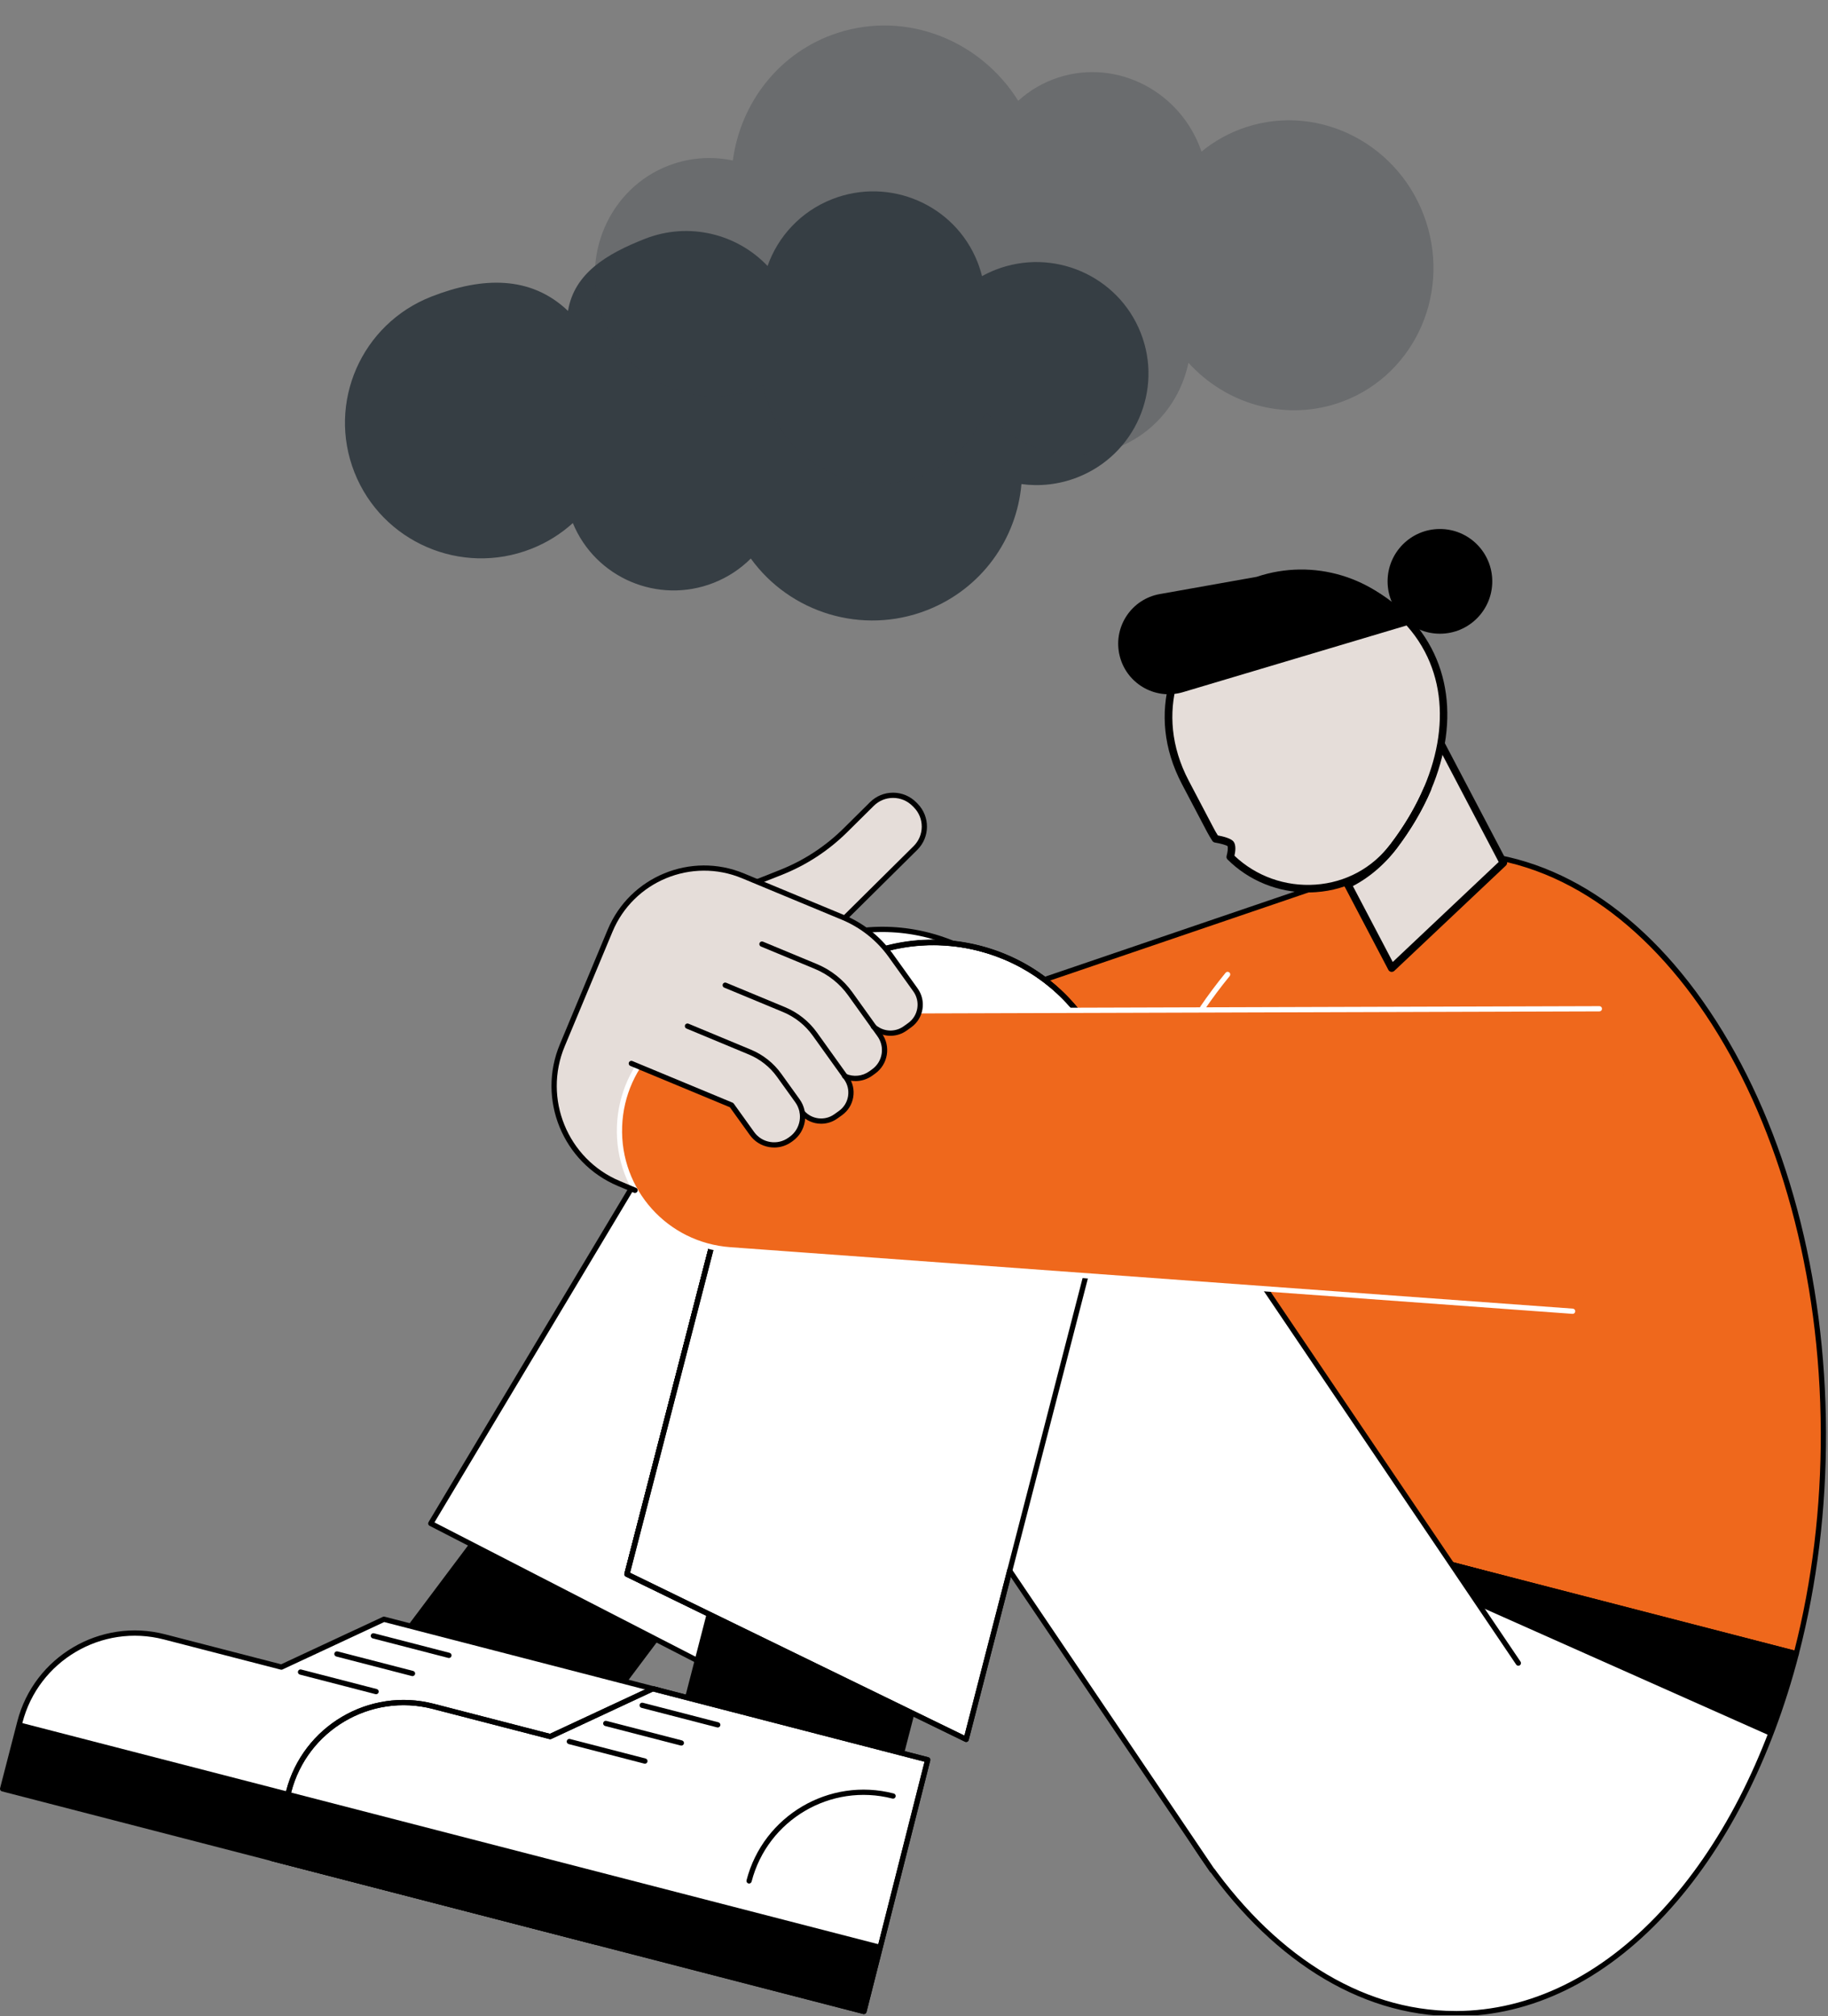
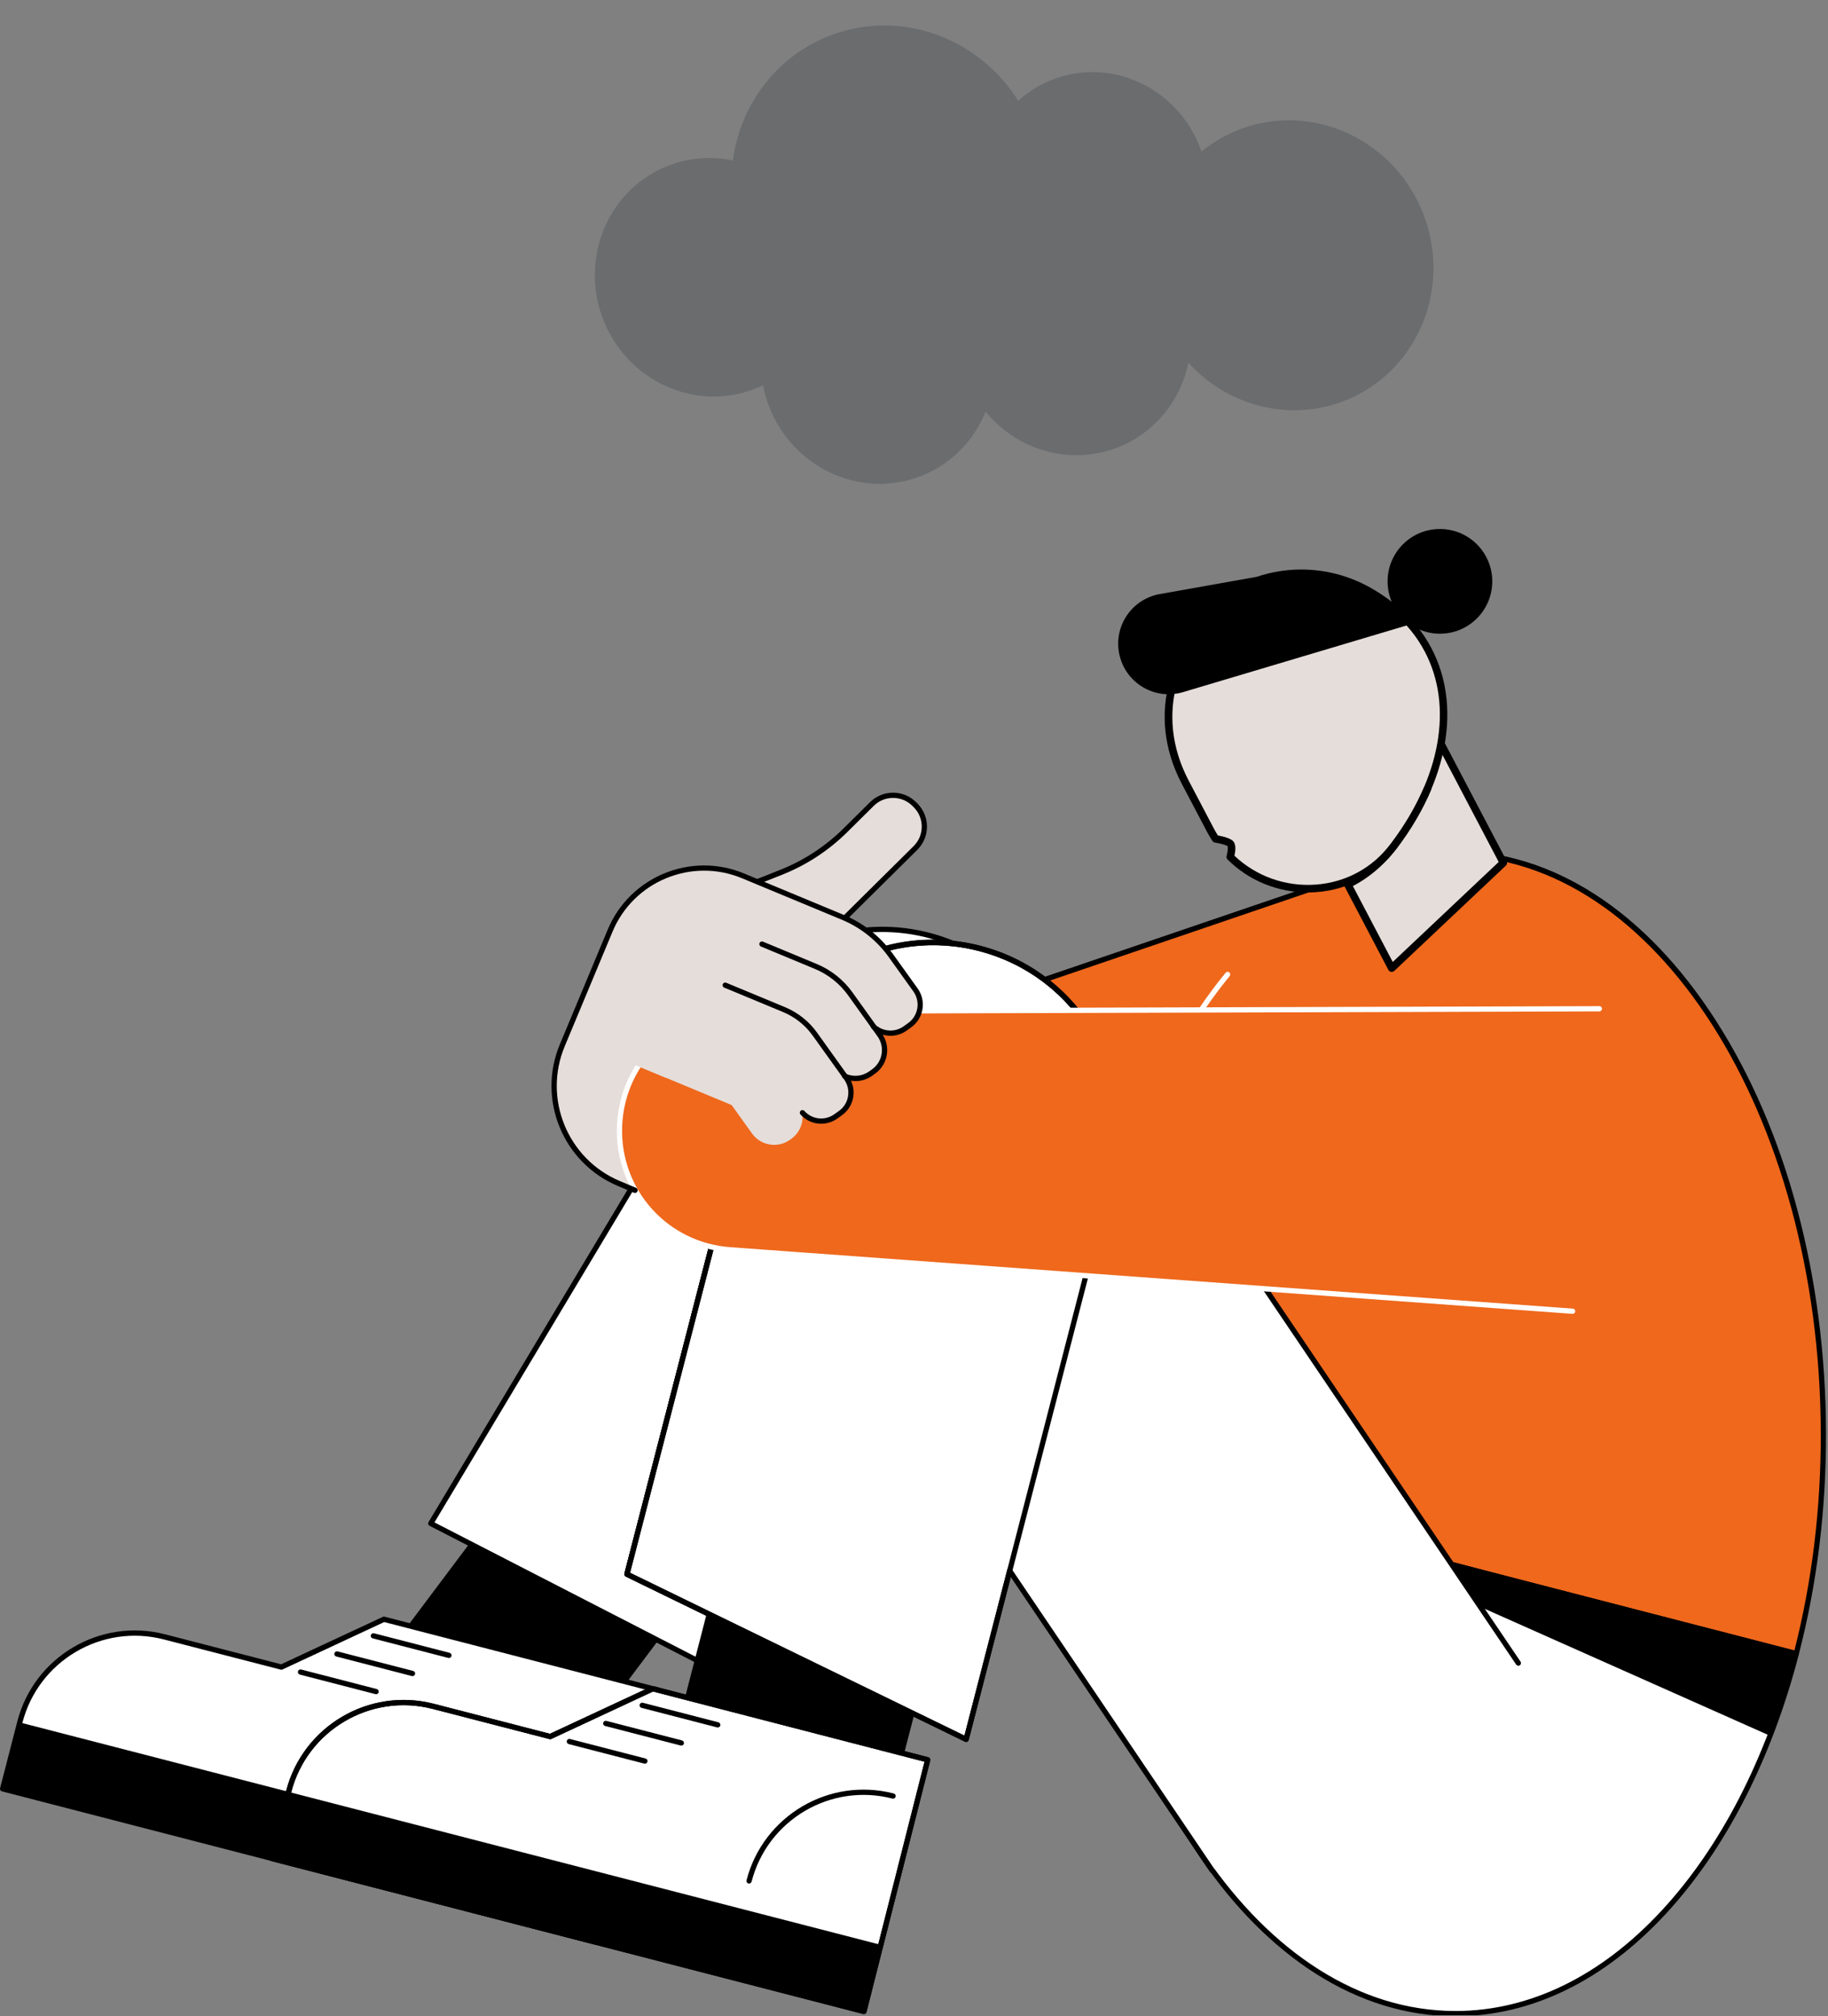
<svg xmlns="http://www.w3.org/2000/svg" width="410" height="452" viewBox="0 0 410 452" fill="none">
  <rect x="0" y="0" width="410" height="452" fill="#808080" stroke="none" />
  <g clip-path="url(#clip0_1_4838)">
    <path d="M304.535 195.718L203.84 230.018L222.41 284.537L323.106 250.237L304.535 195.718Z" fill="#EF681C" />
    <path d="M408.97 321.12C408.741 249.284 371.492 191.165 325.76 191.312C280.034 191.459 243.15 249.808 243.374 321.644C243.38 324.311 243.45 326.955 243.556 329.58L402.883 370.744C406.851 355.443 409.023 338.688 408.964 321.114L408.97 321.12Z" fill="#EF681C" />
    <path d="M402.888 371.338C402.841 371.338 402.788 371.338 402.741 371.321L243.414 330.157C243.161 330.092 242.985 329.868 242.973 329.609C242.855 326.831 242.796 324.228 242.79 321.65C242.678 285.449 252.269 250.52 269.112 225.829C269.295 225.558 269.66 225.493 269.931 225.676C270.201 225.858 270.266 226.223 270.084 226.494C253.376 250.997 243.856 285.679 243.968 321.65C243.974 324.075 244.027 326.524 244.133 329.127L402.464 370.037C406.444 354.483 408.434 338.034 408.381 321.126C408.157 249.819 371.18 191.906 325.93 191.906H325.759C318.842 191.93 311.971 193.308 305.342 196.004C305.042 196.128 304.701 195.98 304.577 195.68C304.453 195.38 304.601 195.038 304.901 194.915C311.671 192.16 318.689 190.753 325.759 190.729H325.93C348.19 190.729 369.131 204.281 384.92 228.914C400.698 253.522 409.447 286.273 409.553 321.126C409.606 338.34 407.557 355.083 403.448 370.903C403.377 371.167 403.141 371.344 402.877 371.344L402.888 371.338Z" fill="black" />
    <path d="M269.595 226.742C269.483 226.742 269.365 226.707 269.265 226.642C268.994 226.459 268.93 226.094 269.112 225.824C270.955 223.121 272.898 220.525 274.888 218.094C275.094 217.841 275.464 217.805 275.718 218.011C275.971 218.217 276.006 218.588 275.8 218.841C273.828 221.243 271.909 223.816 270.084 226.489C269.972 226.654 269.783 226.748 269.595 226.748V226.742Z" fill="white" />
    <path d="M234.26 220.234C234.012 220.234 233.789 220.081 233.7 219.834C233.594 219.528 233.759 219.192 234.065 219.086L304.336 195.149C304.642 195.043 304.977 195.208 305.083 195.514C305.189 195.82 305.024 196.156 304.718 196.262L234.448 220.199C234.383 220.223 234.318 220.229 234.26 220.229V220.234Z" fill="black" />
    <path d="M80.644 378.905L129.744 391.592L156.254 356.286L107.148 343.599L80.644 378.905Z" fill="black" />
    <path d="M133.483 435.392L0.59 401.058L4.458 386.087C8.131 371.863 22.643 363.309 36.873 366.983L63.112 373.759L86.12 363.038L147.789 378.969C147.789 378.969 133.595 434.986 133.489 435.387L133.483 435.392Z" fill="white" />
    <path d="M133.482 435.982C133.435 435.982 133.382 435.976 133.335 435.965L0.442 401.624C0.13 401.542 -0.064 401.224 0.018 400.906L3.886 385.935C7.636 371.417 22.502 362.657 37.02 366.407L63.053 373.13L85.866 362.498C85.99 362.439 86.131 362.427 86.26 362.462L147.929 378.393C148.242 378.476 148.43 378.793 148.353 379.106C147.776 381.39 134.153 435.129 134.053 435.523C134.012 435.676 133.918 435.806 133.782 435.882C133.688 435.935 133.588 435.965 133.482 435.965V435.982ZM1.307 400.635L133.058 434.675C134.465 429.118 145.663 384.946 147.07 379.4L86.172 363.663L63.359 374.296C63.235 374.355 63.094 374.366 62.965 374.331L36.725 367.555C22.831 363.969 8.613 372.347 5.028 386.235L1.307 400.635Z" fill="black" />
    <path d="M137.268 420.457L4.439 386.169L0.595 401.058L133.488 435.393C133.523 435.257 135.142 428.881 137.273 420.457H137.268Z" fill="black" />
    <path d="M84.353 379.841C84.306 379.841 84.253 379.841 84.206 379.823L67.257 375.443C66.945 375.361 66.75 375.043 66.833 374.725C66.915 374.413 67.233 374.219 67.551 374.301L84.5 378.681C84.812 378.764 85.007 379.082 84.924 379.4C84.854 379.664 84.618 379.841 84.353 379.841Z" fill="black" />
    <path d="M92.519 375.784C92.471 375.784 92.418 375.784 92.371 375.767L75.422 371.387C75.11 371.304 74.916 370.986 74.998 370.668C75.081 370.35 75.398 370.162 75.716 370.244L92.666 374.625C92.978 374.707 93.172 375.025 93.09 375.343C93.019 375.608 92.783 375.784 92.519 375.784Z" fill="black" />
    <path d="M100.69 371.722C100.643 371.722 100.59 371.722 100.543 371.704L83.593 367.324C83.281 367.242 83.087 366.924 83.17 366.606C83.252 366.288 83.57 366.1 83.888 366.182L100.837 370.562C101.149 370.644 101.344 370.962 101.261 371.28C101.19 371.545 100.955 371.722 100.69 371.722Z" fill="black" />
    <path d="M213.902 211.579C193.715 209.306 174.405 222.176 169.177 242.416L140.624 352.926L170.313 367.379L164.556 376.493L96.623 341.558L157.768 239.467C163.496 217.295 186.115 203.967 208.286 209.695C210.229 210.195 212.101 210.831 213.902 211.579Z" fill="white" />
    <path d="M164.555 377.082C164.467 377.082 164.373 377.058 164.284 377.017L96.351 342.082C96.204 342.006 96.098 341.876 96.057 341.717C96.01 341.558 96.033 341.393 96.116 341.252L157.22 239.232C163.054 216.831 186.014 203.326 208.433 209.119C210.34 209.613 212.259 210.255 214.126 211.026C214.397 211.138 214.544 211.432 214.473 211.715C214.402 211.997 214.132 212.18 213.837 212.151C193.768 209.89 174.811 222.96 169.748 242.552L141.318 352.597L170.572 366.838C170.725 366.909 170.837 367.044 170.878 367.209C170.919 367.374 170.902 367.545 170.807 367.686L165.05 376.799C164.938 376.976 164.749 377.076 164.549 377.076L164.555 377.082ZM97.452 341.323L164.349 375.722L169.465 367.621L140.364 353.456C140.111 353.333 139.982 353.05 140.052 352.779L168.605 242.27C173.421 223.637 190.459 210.732 209.322 210.732C209.487 210.732 209.646 210.732 209.81 210.732C209.251 210.561 208.692 210.402 208.132 210.261C186.308 204.621 163.966 217.791 158.332 239.609C158.32 239.662 158.297 239.715 158.267 239.762L97.446 341.317L97.452 341.323Z" fill="black" />
    <path d="M239.388 249.81C239.388 253.242 238.958 256.733 238.057 260.213L170.313 367.378L140.623 352.925L169.176 242.415C174.404 222.175 193.714 209.306 213.902 211.578C229.421 218.036 239.388 233.278 239.388 249.81Z" fill="white" />
-     <path d="M170.313 367.967C170.224 367.967 170.136 367.95 170.054 367.909L140.364 353.455C140.111 353.332 139.982 353.049 140.052 352.778L168.605 242.269C173.81 222.117 193.32 208.676 213.967 210.996C214.02 211.001 214.073 211.019 214.126 211.037C229.827 217.572 239.977 232.79 239.977 249.81C239.977 253.354 239.523 256.904 238.628 260.36C238.611 260.419 238.587 260.478 238.558 260.525L170.813 367.691C170.701 367.867 170.513 367.967 170.313 367.967ZM141.312 352.608L170.095 366.619L237.51 259.978C238.364 256.639 238.799 253.225 238.799 249.81C238.799 233.297 228.968 218.525 213.755 212.155C193.709 209.954 174.799 223 169.748 242.563L141.318 352.608H141.312Z" fill="black" />
+     <path d="M170.313 367.967C170.224 367.967 170.136 367.95 170.054 367.909L140.364 353.455C140.111 353.332 139.982 353.049 140.052 352.778L168.605 242.269C173.81 222.117 193.32 208.676 213.967 210.996C214.02 211.001 214.073 211.019 214.126 211.037C239.977 253.354 239.523 256.904 238.628 260.36C238.611 260.419 238.587 260.478 238.558 260.525L170.813 367.691C170.701 367.867 170.513 367.967 170.313 367.967ZM141.312 352.608L170.095 366.619L237.51 259.978C238.364 256.639 238.799 253.225 238.799 249.81C238.799 233.297 228.968 218.525 213.755 212.155C193.709 209.954 174.799 223 169.748 242.563L141.318 352.608H141.312Z" fill="black" />
    <path d="M159.466 358.053L149.253 397.571L198.358 410.262L208.571 370.744L159.466 358.053Z" fill="black" />
    <path d="M193.776 450.968L60.883 416.634L64.751 401.662C68.424 387.439 82.936 378.885 97.166 382.558L123.405 389.334L146.413 378.614L208.082 394.545C208.082 394.545 193.888 450.562 193.782 450.962L193.776 450.968Z" fill="white" />
    <path d="M193.775 451.558C193.728 451.558 193.675 451.558 193.628 451.54L60.735 417.206C60.423 417.123 60.228 416.805 60.311 416.488L64.179 401.516C67.929 386.998 82.794 378.238 97.312 381.988L123.346 388.711L146.159 378.079C146.282 378.02 146.424 378.008 146.553 378.044L208.222 393.975C208.534 394.057 208.723 394.375 208.646 394.687C208.063 396.971 194.446 450.71 194.346 451.105C194.275 451.37 194.04 451.546 193.775 451.546V451.558ZM61.6 416.211L193.351 450.251C194.758 444.699 205.956 400.527 207.363 394.976L146.465 379.239L123.652 389.871C123.528 389.93 123.387 389.942 123.257 389.907L97.018 383.13C83.124 379.545 68.906 387.923 65.321 401.811L61.6 416.211Z" fill="black" />
    <path d="M193.775 451.557C193.728 451.557 193.675 451.557 193.627 451.54L60.734 417.205C60.422 417.123 60.228 416.805 60.311 416.487L64.178 401.516C67.929 386.998 82.794 378.238 97.312 381.988L123.345 388.711L146.158 378.079C146.282 378.02 146.423 378.008 146.553 378.043L208.222 393.974C208.534 394.057 208.722 394.375 208.646 394.687C208.063 396.971 194.446 450.71 194.346 451.104C194.275 451.369 194.04 451.546 193.775 451.546V451.557ZM61.6 416.21L193.351 450.251C194.758 444.699 205.955 400.527 207.362 394.975L146.465 379.238L123.652 389.871C123.528 389.93 123.387 389.941 123.257 389.906L97.018 383.13C83.124 379.545 68.906 387.922 65.321 401.81L61.6 416.21Z" fill="black" />
    <path d="M197.566 436.033L64.732 401.746L60.888 416.634L193.781 450.969C193.816 450.834 195.435 444.458 197.566 436.033Z" fill="black" />
    <path d="M144.646 395.418C144.599 395.418 144.546 395.418 144.499 395.4L127.55 391.02C127.238 390.938 127.043 390.62 127.126 390.302C127.208 389.984 127.526 389.796 127.844 389.878L144.793 394.258C145.105 394.341 145.3 394.659 145.217 394.977C145.147 395.242 144.911 395.418 144.646 395.418Z" fill="black" />
    <path d="M152.817 391.361C152.77 391.361 152.717 391.361 152.67 391.344L135.721 386.964C135.409 386.881 135.214 386.563 135.297 386.245C135.379 385.928 135.697 385.739 136.015 385.822L152.964 390.202C153.276 390.284 153.471 390.602 153.388 390.92C153.318 391.185 153.082 391.361 152.817 391.361Z" fill="black" />
    <path d="M160.983 387.298C160.936 387.298 160.883 387.298 160.836 387.28L143.887 382.9C143.575 382.818 143.381 382.5 143.463 382.182C143.545 381.864 143.863 381.676 144.181 381.758L161.131 386.138C161.443 386.221 161.637 386.539 161.555 386.856C161.484 387.121 161.248 387.298 160.983 387.298Z" fill="black" />
    <path d="M168.012 422.289C167.965 422.289 167.912 422.289 167.865 422.271C167.547 422.188 167.359 421.871 167.441 421.553C171.179 407.088 185.986 398.357 200.451 402.095C200.769 402.178 200.957 402.496 200.875 402.814C200.792 403.131 200.474 403.32 200.156 403.237C186.316 399.664 172.151 408.012 168.577 421.847C168.507 422.112 168.271 422.289 168.006 422.289H168.012Z" fill="black" />
    <path d="M326.584 451.456C361.131 451.344 390.62 418.016 402.883 370.754L243.556 329.59C246.382 397.723 282.554 451.603 326.584 451.462V451.456Z" fill="white" />
    <path d="M326.42 452.044C282.466 452.044 245.823 398.317 242.974 329.607C242.968 329.418 243.045 329.242 243.192 329.124C243.339 329.006 243.533 328.965 243.71 329.012L403.037 370.176C403.19 370.217 403.319 370.311 403.396 370.447C403.472 370.582 403.496 370.741 403.46 370.894C397.326 394.531 386.976 414.684 373.53 429.184C359.706 444.085 343.475 451.991 326.596 452.044H326.426H326.42ZM326.585 450.867C343.134 450.814 359.065 443.042 372.658 428.383C385.869 414.142 396.066 394.373 402.165 371.171L244.181 330.349C247.254 398.034 283.266 450.861 326.414 450.861H326.579L326.585 450.867Z" fill="black" />
    <path d="M307.356 349.283L396.978 389.146L402.883 370.754L313.626 346.94L307.356 349.283Z" fill="black" />
    <path d="M340.549 372.867L271.851 419.306L174.94 275.939C162.118 256.97 167.099 231.196 186.073 218.368C205.042 205.545 230.822 210.526 243.645 229.495L340.555 372.861L340.549 372.867Z" fill="white" />
    <path d="M249.462 263.157L216.699 389.963L170.313 367.379L140.624 352.926L169.177 242.416C174.405 222.176 193.715 209.307 213.903 211.579C215.828 211.791 217.759 212.144 219.69 212.645H219.696C241.861 218.373 255.196 240.986 249.462 263.157Z" fill="white" />
    <path d="M216.699 390.552C216.611 390.552 216.522 390.534 216.44 390.493L140.365 353.456C140.112 353.333 139.982 353.05 140.053 352.779L168.606 242.27C173.81 222.118 193.321 208.677 213.967 210.997C215.916 211.214 217.882 211.574 219.802 212.068C219.813 212.068 219.825 212.068 219.837 212.074C230.711 214.882 239.842 221.758 245.541 231.437C251.245 241.116 252.835 252.431 250.027 263.305L217.264 390.11C217.223 390.281 217.099 390.422 216.94 390.499C216.864 390.534 216.775 390.552 216.693 390.552H216.699ZM141.313 352.609L216.31 389.121L248.89 263.016C251.622 252.449 250.074 241.445 244.534 232.038C238.994 222.642 230.134 215.965 219.578 213.228C219.566 213.228 219.554 213.228 219.542 213.222C217.664 212.733 215.745 212.38 213.838 212.174C193.768 209.913 174.805 222.983 169.748 242.576L141.319 352.62L141.313 352.609Z" fill="black" />
    <path d="M216.699 390.552C216.611 390.552 216.522 390.534 216.44 390.493L140.365 353.45C140.112 353.327 139.982 353.044 140.053 352.773L168.606 242.264C171.414 231.39 178.291 222.259 187.969 216.554C197.648 210.849 208.963 209.254 219.837 212.068C230.711 214.876 239.842 221.752 245.546 231.431C245.711 231.714 245.617 232.073 245.34 232.238C245.058 232.402 244.699 232.308 244.534 232.031C238.988 222.624 230.116 215.942 219.548 213.21C208.975 210.478 197.977 212.027 188.57 217.572C179.162 223.118 172.48 231.99 169.748 242.558L141.313 352.602L216.31 389.115L225.895 352.014C225.977 351.696 226.295 351.507 226.613 351.59C226.931 351.672 227.119 351.99 227.037 352.308L217.27 390.104C217.229 390.275 217.105 390.416 216.946 390.493C216.87 390.528 216.781 390.546 216.699 390.546V390.552Z" fill="black" />
    <path d="M340.549 373.456C340.36 373.456 340.172 373.367 340.06 373.197L243.15 229.83C230.528 211.162 205.071 206.24 186.397 218.856C178.114 224.455 172.185 232.868 169.701 242.547C169.618 242.865 169.3 243.053 168.982 242.971C168.67 242.888 168.476 242.57 168.559 242.252C171.114 232.297 177.213 223.643 185.738 217.879C195.045 211.586 206.243 209.301 217.27 211.433C228.297 213.564 237.834 219.863 244.127 229.171L341.037 372.537C341.22 372.808 341.149 373.173 340.879 373.356C340.778 373.426 340.661 373.456 340.549 373.456Z" fill="black" />
    <path d="M271.851 419.894C271.663 419.894 271.474 419.805 271.362 419.635L225.978 352.496C225.795 352.225 225.866 351.86 226.136 351.678C226.407 351.495 226.772 351.566 226.955 351.837L272.34 418.975C272.522 419.246 272.452 419.611 272.181 419.794C272.081 419.864 271.963 419.894 271.851 419.894Z" fill="black" />
    <path d="M126.129 234.324L135.707 211.517L162.747 221.796L142.442 266.869L138.81 265.344C126.741 260.275 121.071 246.387 126.134 234.318L126.129 234.324Z" fill="#E5DDD9" />
    <path d="M138.951 252.57C138.45 266.947 149.406 279.151 163.759 280.193L352.729 293.97C356.155 289.548 364.321 277.797 365.728 260.506C367.093 243.734 361.336 231.135 358.722 226.154C294.356 226.343 229.991 226.537 165.626 226.725C151.231 226.767 139.451 238.182 138.951 252.57Z" fill="#EF681C" />
    <path d="M352.729 294.564C352.729 294.564 352.699 294.564 352.687 294.564L163.718 280.787C148.994 279.716 137.856 267.311 138.368 252.558C138.88 237.793 150.855 226.189 165.626 226.148L358.722 225.577C359.046 225.577 359.31 225.842 359.31 226.165C359.31 226.489 359.051 226.754 358.722 226.754L165.626 227.325C151.485 227.366 140.028 238.47 139.539 252.599C139.051 266.723 149.707 278.591 163.801 279.616L352.77 293.392C353.094 293.415 353.335 293.698 353.311 294.022C353.288 294.334 353.029 294.569 352.723 294.569L352.729 294.564Z" fill="white" />
    <path d="M168.428 197.118L189.016 205.666C193.331 207.456 197.058 210.423 199.783 214.22L205.323 221.95C207.148 224.493 206.566 228.032 204.022 229.857L203.021 230.575C200.478 232.4 196.94 231.817 195.115 229.274L186.92 219.778L163.118 209.893L168.422 197.118H168.428Z" fill="#E5DDD9" />
    <path d="M155.671 205.336L182.964 216.669C186.067 217.959 188.752 220.09 190.706 222.822L197.288 232.012C199.184 234.649 198.578 238.323 195.94 240.218L195.287 240.689C192.649 242.585 188.975 241.979 187.08 239.341L179.562 228.874L150.844 216.946L155.659 205.342L155.671 205.336Z" fill="#E5DDD9" />
    <path d="M148.041 214.809L175.846 226.354C178.613 227.502 181.009 229.403 182.758 231.84L189.799 241.666C191.618 244.204 191.041 247.73 188.504 249.549L187.473 250.285C184.942 252.104 181.41 251.527 179.59 248.99L171.943 238.334L143.225 226.407L148.041 214.803V214.809Z" fill="#E5DDD9" />
    <path d="M140.194 224.227L168.211 235.878C170.837 236.973 173.109 238.774 174.77 241.088L178.873 246.799C180.845 249.542 180.215 253.363 177.472 255.335L177.201 255.53C174.458 257.502 170.637 256.872 168.67 254.128L164.096 247.753L135.378 235.825L140.194 224.221V224.227Z" fill="#E5DDD9" />
    <path d="M175.382 200.001L167.498 196.728C155.412 191.706 141.542 197.44 136.526 209.527L127.041 232.37L149.419 241.666L175.387 200.007L175.382 200.001Z" fill="#E5DDD9" />
    <path d="M158.773 202.08L182.776 212.453L205.33 190.123C207.979 187.503 207.997 183.235 205.377 180.585L205.1 180.309C202.48 177.659 198.212 177.642 195.563 180.262L189.64 186.125C185.496 190.229 180.562 193.449 175.14 195.598L158.768 202.086L158.773 202.08Z" fill="#E5DDD9" />
    <path d="M189.594 206.29C189.441 206.29 189.293 206.231 189.176 206.113C188.946 205.884 188.952 205.507 189.176 205.283L204.912 189.7C206.078 188.546 206.726 187.003 206.737 185.355C206.743 183.712 206.113 182.164 204.954 180.993L204.677 180.716C203.523 179.55 201.975 178.897 200.332 178.891H200.303C198.672 178.891 197.135 179.521 195.975 180.675L190.053 186.538C185.826 190.724 180.881 193.95 175.358 196.14L170.236 198.172C169.936 198.289 169.595 198.142 169.471 197.842C169.353 197.542 169.5 197.2 169.801 197.077L174.923 195.045C180.298 192.914 185.113 189.77 189.223 185.702L195.145 179.839C196.529 178.467 198.36 177.719 200.303 177.719H200.338C202.298 177.731 204.135 178.502 205.513 179.892L205.789 180.168C208.633 183.041 208.609 187.692 205.737 190.536L190 206.119C189.888 206.231 189.735 206.29 189.588 206.29H189.594Z" fill="black" />
    <path d="M196.764 231.394C196.658 231.394 196.552 231.365 196.458 231.306C196.11 231.094 195.775 230.841 195.474 230.564C195.233 230.34 195.221 229.969 195.439 229.734C195.663 229.492 196.034 229.481 196.269 229.698C196.516 229.922 196.781 230.128 197.064 230.299C197.341 230.47 197.429 230.829 197.258 231.111C197.146 231.294 196.952 231.394 196.758 231.394H196.764Z" fill="black" />
    <path d="M191.86 242.373C190.953 242.373 190.041 242.185 189.193 241.796C188.898 241.661 188.763 241.313 188.898 241.019C189.034 240.724 189.381 240.589 189.676 240.724C191.395 241.502 193.414 241.301 194.95 240.206L195.604 239.735C197.977 238.034 198.518 234.725 196.817 232.353L190.229 223.163C188.333 220.519 185.743 218.459 182.74 217.217L170.671 212.207C170.371 212.083 170.23 211.736 170.354 211.435C170.477 211.135 170.825 210.994 171.125 211.117L183.194 216.128C186.402 217.458 189.163 219.654 191.189 222.48L197.776 231.67C199.855 234.566 199.189 238.617 196.293 240.695L195.639 241.166C194.527 241.967 193.196 242.379 191.86 242.379V242.373Z" fill="black" />
    <path d="M184.177 251.94C182.458 251.94 180.757 251.228 179.532 249.856C179.314 249.615 179.338 249.244 179.579 249.026C179.82 248.808 180.191 248.832 180.409 249.073C182.134 251.004 185.025 251.322 187.132 249.809L188.163 249.073C189.264 248.284 189.988 247.118 190.206 245.782C190.423 244.446 190.111 243.109 189.323 242.008L182.281 232.182C180.598 229.833 178.296 228.002 175.623 226.896L162.43 221.42C162.129 221.297 161.988 220.95 162.112 220.649C162.235 220.349 162.583 220.208 162.883 220.331L176.076 225.806C178.949 227.002 181.428 228.968 183.241 231.494L190.282 241.319C191.254 242.673 191.642 244.322 191.371 245.97C191.1 247.613 190.206 249.055 188.852 250.027L187.821 250.763C186.72 251.551 185.443 251.94 184.183 251.94H184.177Z" fill="black" />
    <path d="M142.436 267.464C142.36 267.464 142.283 267.452 142.207 267.417L138.574 265.892C126.229 260.705 120.401 246.447 125.587 234.095L136.302 208.421C141.259 196.534 154.97 190.883 166.863 195.822L189.246 205.118C193.667 206.955 197.476 209.981 200.267 213.872L205.807 221.596C206.784 222.956 207.167 224.611 206.896 226.259C206.625 227.908 205.73 229.35 204.37 230.327L203.37 231.045C201.321 232.517 198.613 232.617 196.458 231.304C196.181 231.134 196.093 230.775 196.264 230.492C196.434 230.215 196.794 230.127 197.076 230.298C198.825 231.363 201.026 231.281 202.687 230.086L203.688 229.368C204.788 228.579 205.518 227.401 205.736 226.065C205.954 224.728 205.642 223.38 204.853 222.279L199.313 214.549C196.652 210.835 193.02 207.95 188.799 206.195L166.415 196.899C155.124 192.207 142.101 197.576 137.391 208.862L126.676 234.537C121.743 246.288 127.289 259.858 139.034 264.791L142.666 266.316C142.966 266.44 143.108 266.787 142.978 267.087C142.884 267.311 142.666 267.446 142.436 267.446V267.464Z" fill="black" />
-     <path d="M173.645 257.267C173.28 257.267 172.915 257.238 172.544 257.179C170.778 256.89 169.23 255.931 168.182 254.476L163.702 248.242L141.371 238.969C141.071 238.846 140.93 238.498 141.054 238.198C141.177 237.898 141.524 237.757 141.825 237.88L164.314 247.217C164.414 247.259 164.502 247.329 164.567 247.418L169.142 253.794C170.001 254.995 171.279 255.783 172.733 256.025C174.187 256.266 175.653 255.919 176.848 255.059L177.119 254.865C179.591 253.087 180.163 249.625 178.385 247.147L174.281 241.436C172.686 239.211 170.502 237.48 167.976 236.426L153.964 230.598C153.664 230.474 153.523 230.127 153.646 229.826C153.77 229.526 154.117 229.385 154.418 229.509L168.429 235.337C171.161 236.473 173.516 238.339 175.241 240.747L179.344 246.458C181.499 249.46 180.81 253.658 177.808 255.819L177.537 256.013C176.383 256.843 175.029 257.273 173.639 257.273L173.645 257.267Z" fill="black" />
    <path d="M312.14 217.049L337.187 193.428L315.583 152.295L286.232 167.722L312.14 217.049Z" fill="#E5DDD9" />
    <path d="M312.14 217.893C312.098 217.893 312.047 217.893 312.005 217.885C311.743 217.842 311.515 217.682 311.397 217.446L285.489 168.119C285.27 167.706 285.43 167.199 285.844 166.98L315.195 151.553C315.389 151.452 315.625 151.427 315.836 151.494C316.047 151.562 316.224 151.705 316.334 151.908L337.938 193.04C338.115 193.377 338.048 193.783 337.769 194.044L312.731 217.665C312.57 217.817 312.368 217.893 312.148 217.893H312.14ZM287.371 168.077L312.376 215.674L336.141 193.251L315.229 153.435L287.371 168.077Z" fill="black" />
    <path d="M265.869 175.405L271.447 186.013C271.818 186.722 272.223 187.406 272.645 188.055C272.645 188.055 275.464 188.52 276.004 189.178C276.561 189.87 275.945 192.106 275.945 192.106C286.013 202.09 303.389 201.836 312.596 189.709C323.609 175.211 327.162 158.713 320.343 145.725C318.52 142.265 316.081 139.261 313.128 136.746C287.321 114.728 250.104 145.362 265.877 175.397L265.869 175.405Z" fill="#E5DDD9" />
    <path d="M293.339 200.08C286.587 200.08 280.115 197.447 275.338 192.713C275.119 192.502 275.034 192.181 275.119 191.886C275.363 191.017 275.465 189.953 275.321 189.7C275.093 189.497 273.76 189.101 272.494 188.898C272.258 188.865 272.055 188.721 271.92 188.527C271.473 187.843 271.059 187.135 270.68 186.417L265.101 175.809C256.586 159.606 263.279 143.96 273.692 135.639C283.819 127.546 300.098 124.559 313.651 136.12C316.74 138.753 319.23 141.859 321.061 145.344C327.787 158.146 324.859 174.923 313.238 190.232C308.833 196.038 302.402 199.515 295.145 200.021C294.537 200.063 293.929 200.089 293.322 200.089L293.339 200.08ZM276.865 191.844C281.701 196.443 288.292 198.806 295.043 198.333C301.811 197.861 307.803 194.62 311.913 189.211C323.129 174.442 325.998 158.332 319.584 146.129C317.854 142.829 315.491 139.892 312.571 137.403C298.875 125.715 283.642 129.858 274.764 136.956C264.899 144.838 258.553 159.665 266.612 175.024L272.19 185.632C272.486 186.198 272.806 186.763 273.152 187.303C274.351 187.523 276.072 187.953 276.654 188.662C277.279 189.438 277.085 190.915 276.874 191.852L276.865 191.844Z" fill="black" />
    <path d="M302.284 199.126C301.971 199.126 301.668 198.949 301.524 198.645C301.322 198.223 301.499 197.716 301.921 197.522C305.71 195.699 309.17 192.83 311.913 189.21C315.035 185.1 317.55 180.838 319.39 176.526C319.575 176.095 320.073 175.901 320.495 176.079C320.926 176.264 321.12 176.754 320.942 177.184C319.044 181.623 316.461 186.011 313.263 190.231C310.351 194.062 306.689 197.109 302.655 199.05C302.537 199.109 302.41 199.134 302.292 199.134L302.284 199.126Z" fill="black" />
    <path d="M316.731 139.857L265.346 155.174C258.957 157.081 252.307 153.072 251.016 146.524C249.784 140.313 253.894 134.295 260.13 133.19L281.861 129.325C294.545 125.063 308.529 129.291 316.731 139.857Z" fill="black" />
    <path d="M322.959 142.078C329.442 142.078 334.698 136.822 334.698 130.339C334.698 123.856 329.442 118.6 322.959 118.6C316.476 118.6 311.22 123.856 311.22 130.339C311.22 136.822 316.476 142.078 322.959 142.078Z" fill="black" />
  </g>
-   <path d="M241.66 107.021C237.52 108.643 233.209 109.086 229.097 108.531C228.044 120.776 220.214 131.986 207.939 136.788C193.347 142.502 177.151 137.337 168.397 125.221C166.084 127.531 163.275 129.414 160.032 130.684C147.576 135.561 133.528 129.553 128.481 117.271C125.81 119.688 122.669 121.672 119.112 123.065C103.413 129.212 85.675 121.528 79.5 105.911C73.325 90.289 81.044 72.65 96.742 66.504C108.199 62.022 119.058 61.76 127.402 69.71C128.764 61.27 136.114 56.889 144.686 53.533C154.52 49.686 165.32 52.434 172.157 59.637C174.491 53.021 179.592 47.413 186.665 44.644C199.58 39.591 214.167 45.909 219.247 58.757C219.658 59.802 219.989 60.853 220.251 61.915C221.213 61.387 222.212 60.907 223.258 60.496C236.174 55.443 250.761 61.76 255.841 74.608C260.921 87.456 254.57 101.969 241.66 107.021Z" fill="#363E44" />
  <g clip-path="url(#clip1_1_4838)">
    <path opacity="0.3" d="M151.224 36.681C155.614 35.254 160.119 35.091 164.369 35.987C166.1 23 174.833 11.614 187.849 7.385C203.328 2.357 219.902 9.042 228.375 22.603C230.9 20.306 233.922 18.502 237.362 17.384C250.571 13.091 264.87 20.521 269.482 33.994C272.383 31.608 275.756 29.718 279.532 28.492C296.18 23.081 314.227 32.567 319.839 49.678C325.452 66.789 316.498 85.051 299.85 90.462C287.699 94.409 274.812 90.422 266.552 81.326C264.696 90.229 258.399 97.845 249.303 100.804C238.872 104.193 227.782 100.473 221.047 92.287C218.272 99.177 212.676 104.785 205.178 107.221C191.483 111.671 176.639 103.869 172.026 89.795C171.652 88.651 171.366 87.505 171.142 86.355C170.117 86.849 169.051 87.288 167.94 87.65C154.245 92.1 139.401 84.298 134.788 70.223C130.175 56.149 137.534 41.131 151.229 36.676L151.224 36.681Z" fill="#363E44" />
  </g>
  <defs>
    <clipPath id="clip0_1_4838">
      <rect width="409.753" height="337.34" fill="white" transform="translate(0 114.478)" />
    </clipPath>
    <clipPath id="clip1_1_4838">
      <rect width="187.4" height="102.675" fill="white" transform="translate(139.074) rotate(5.362)" />
    </clipPath>
  </defs>
</svg>